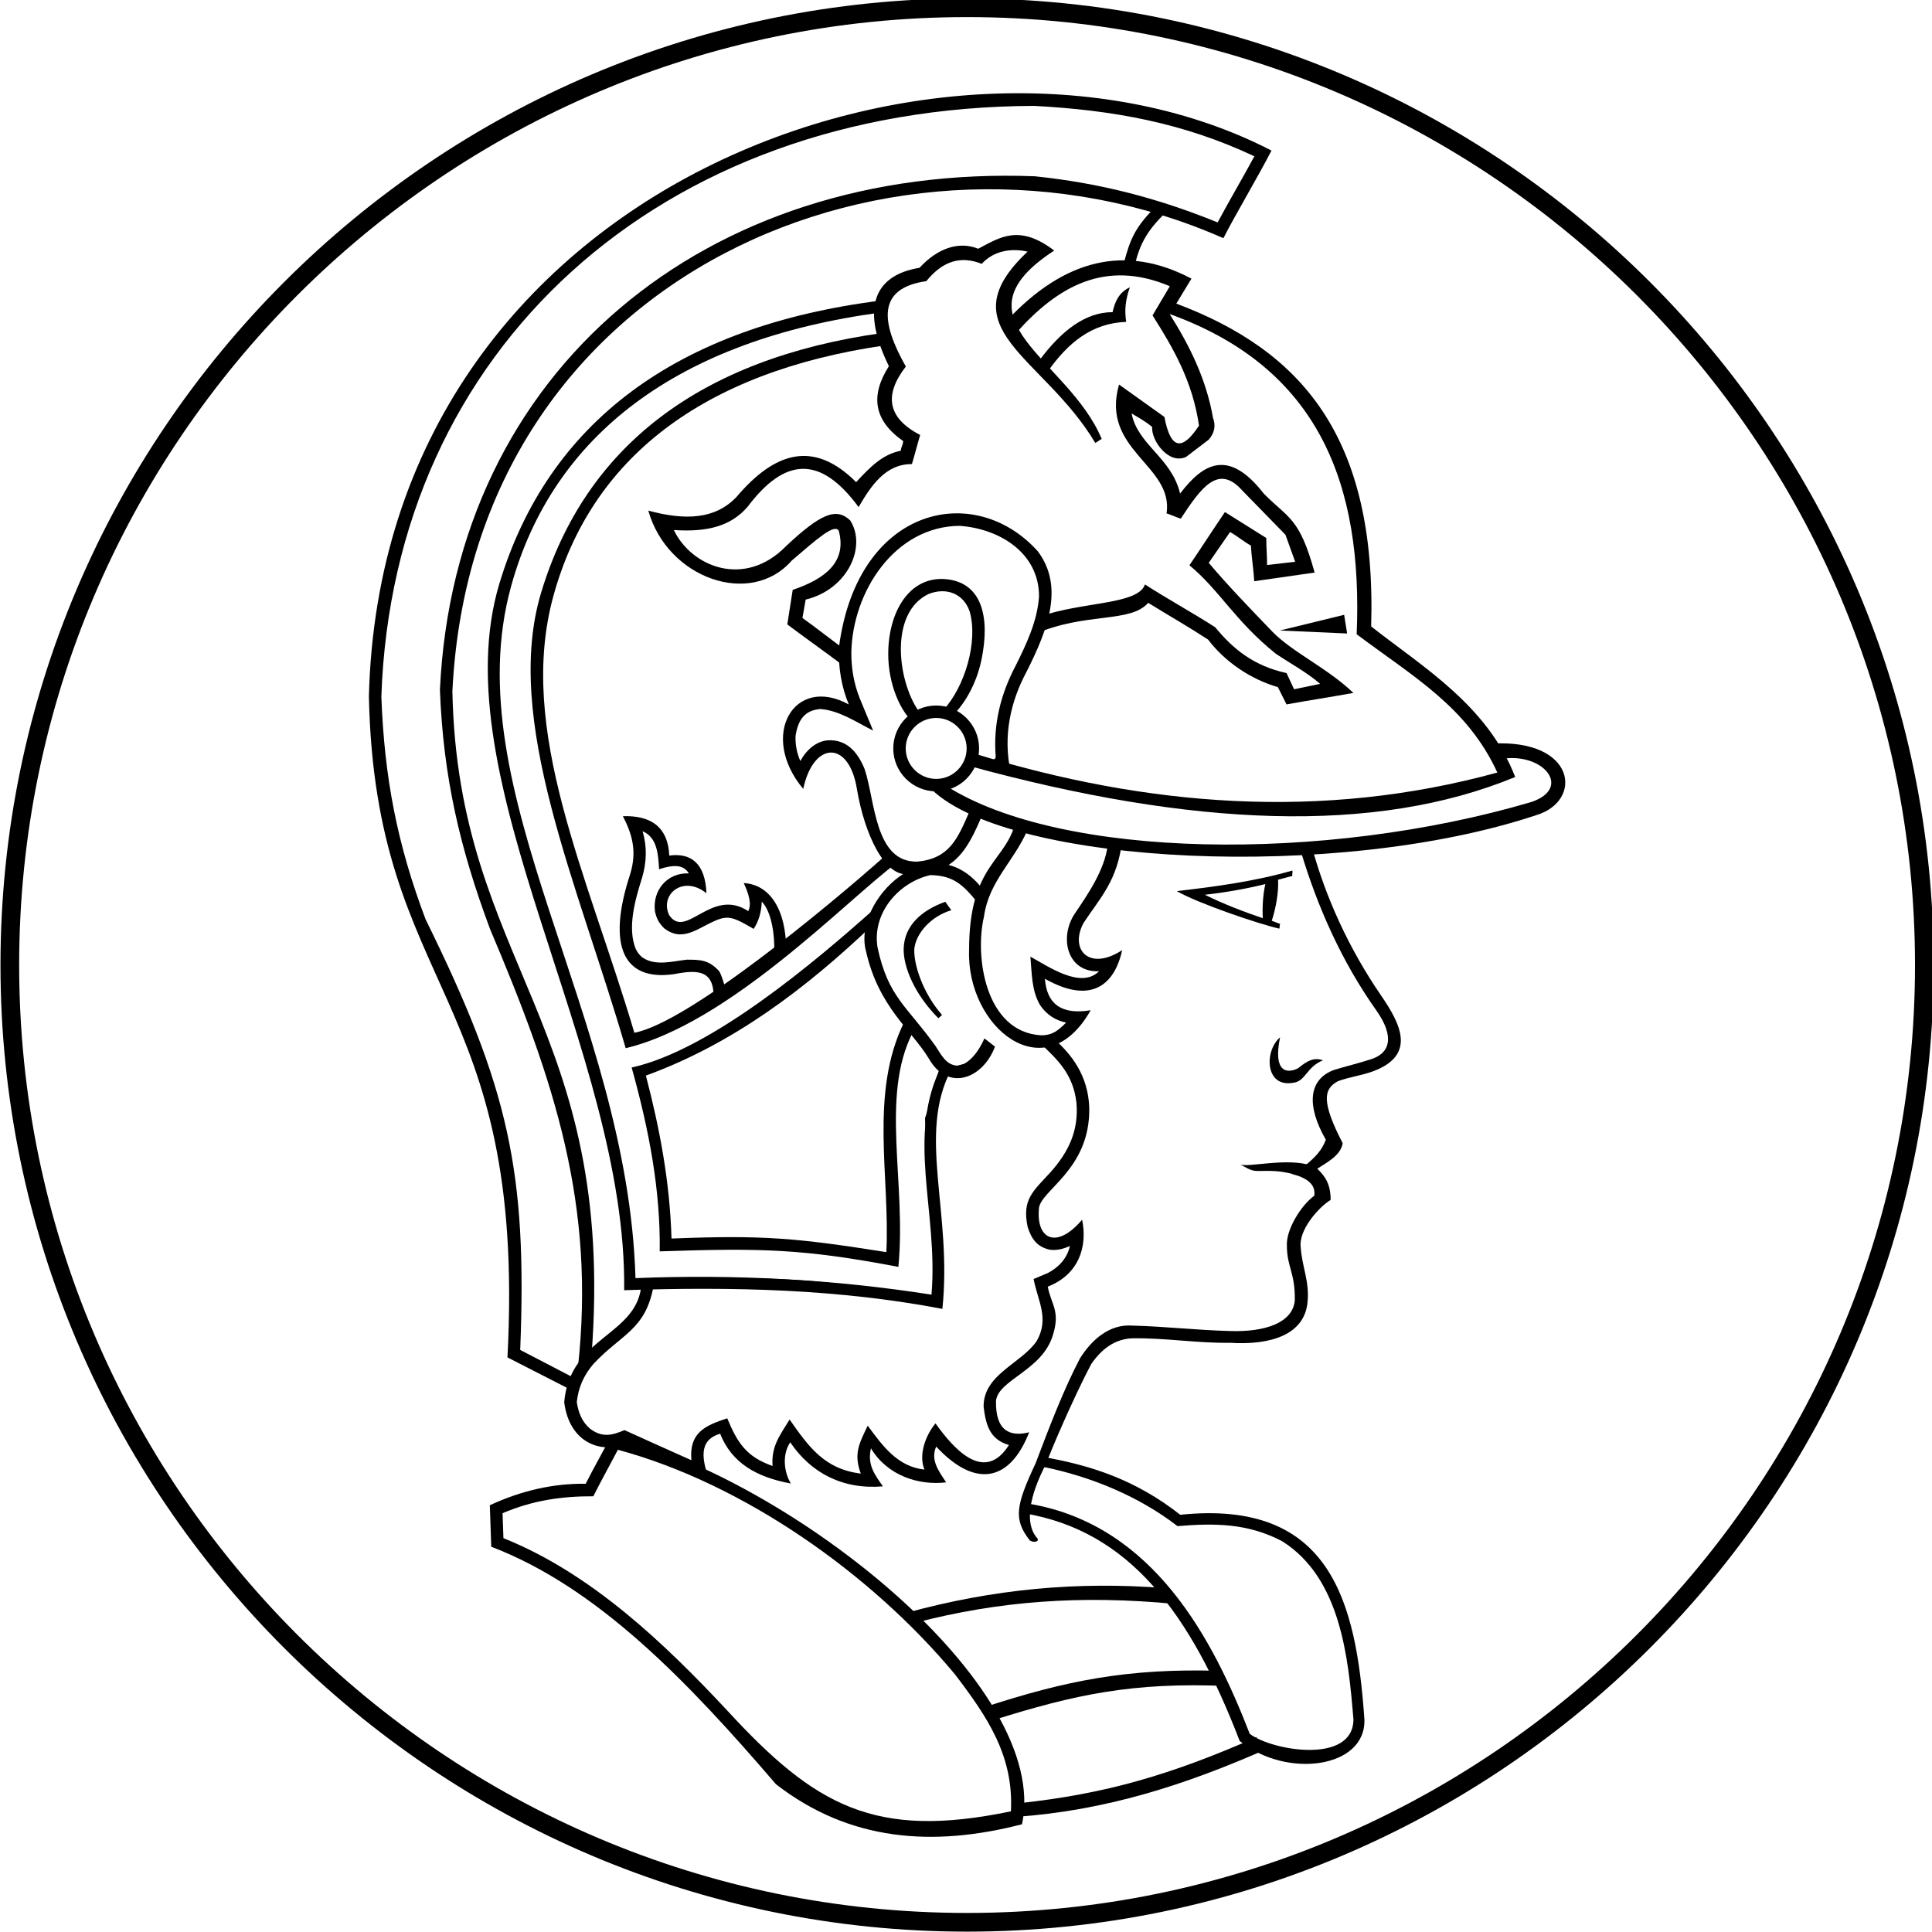
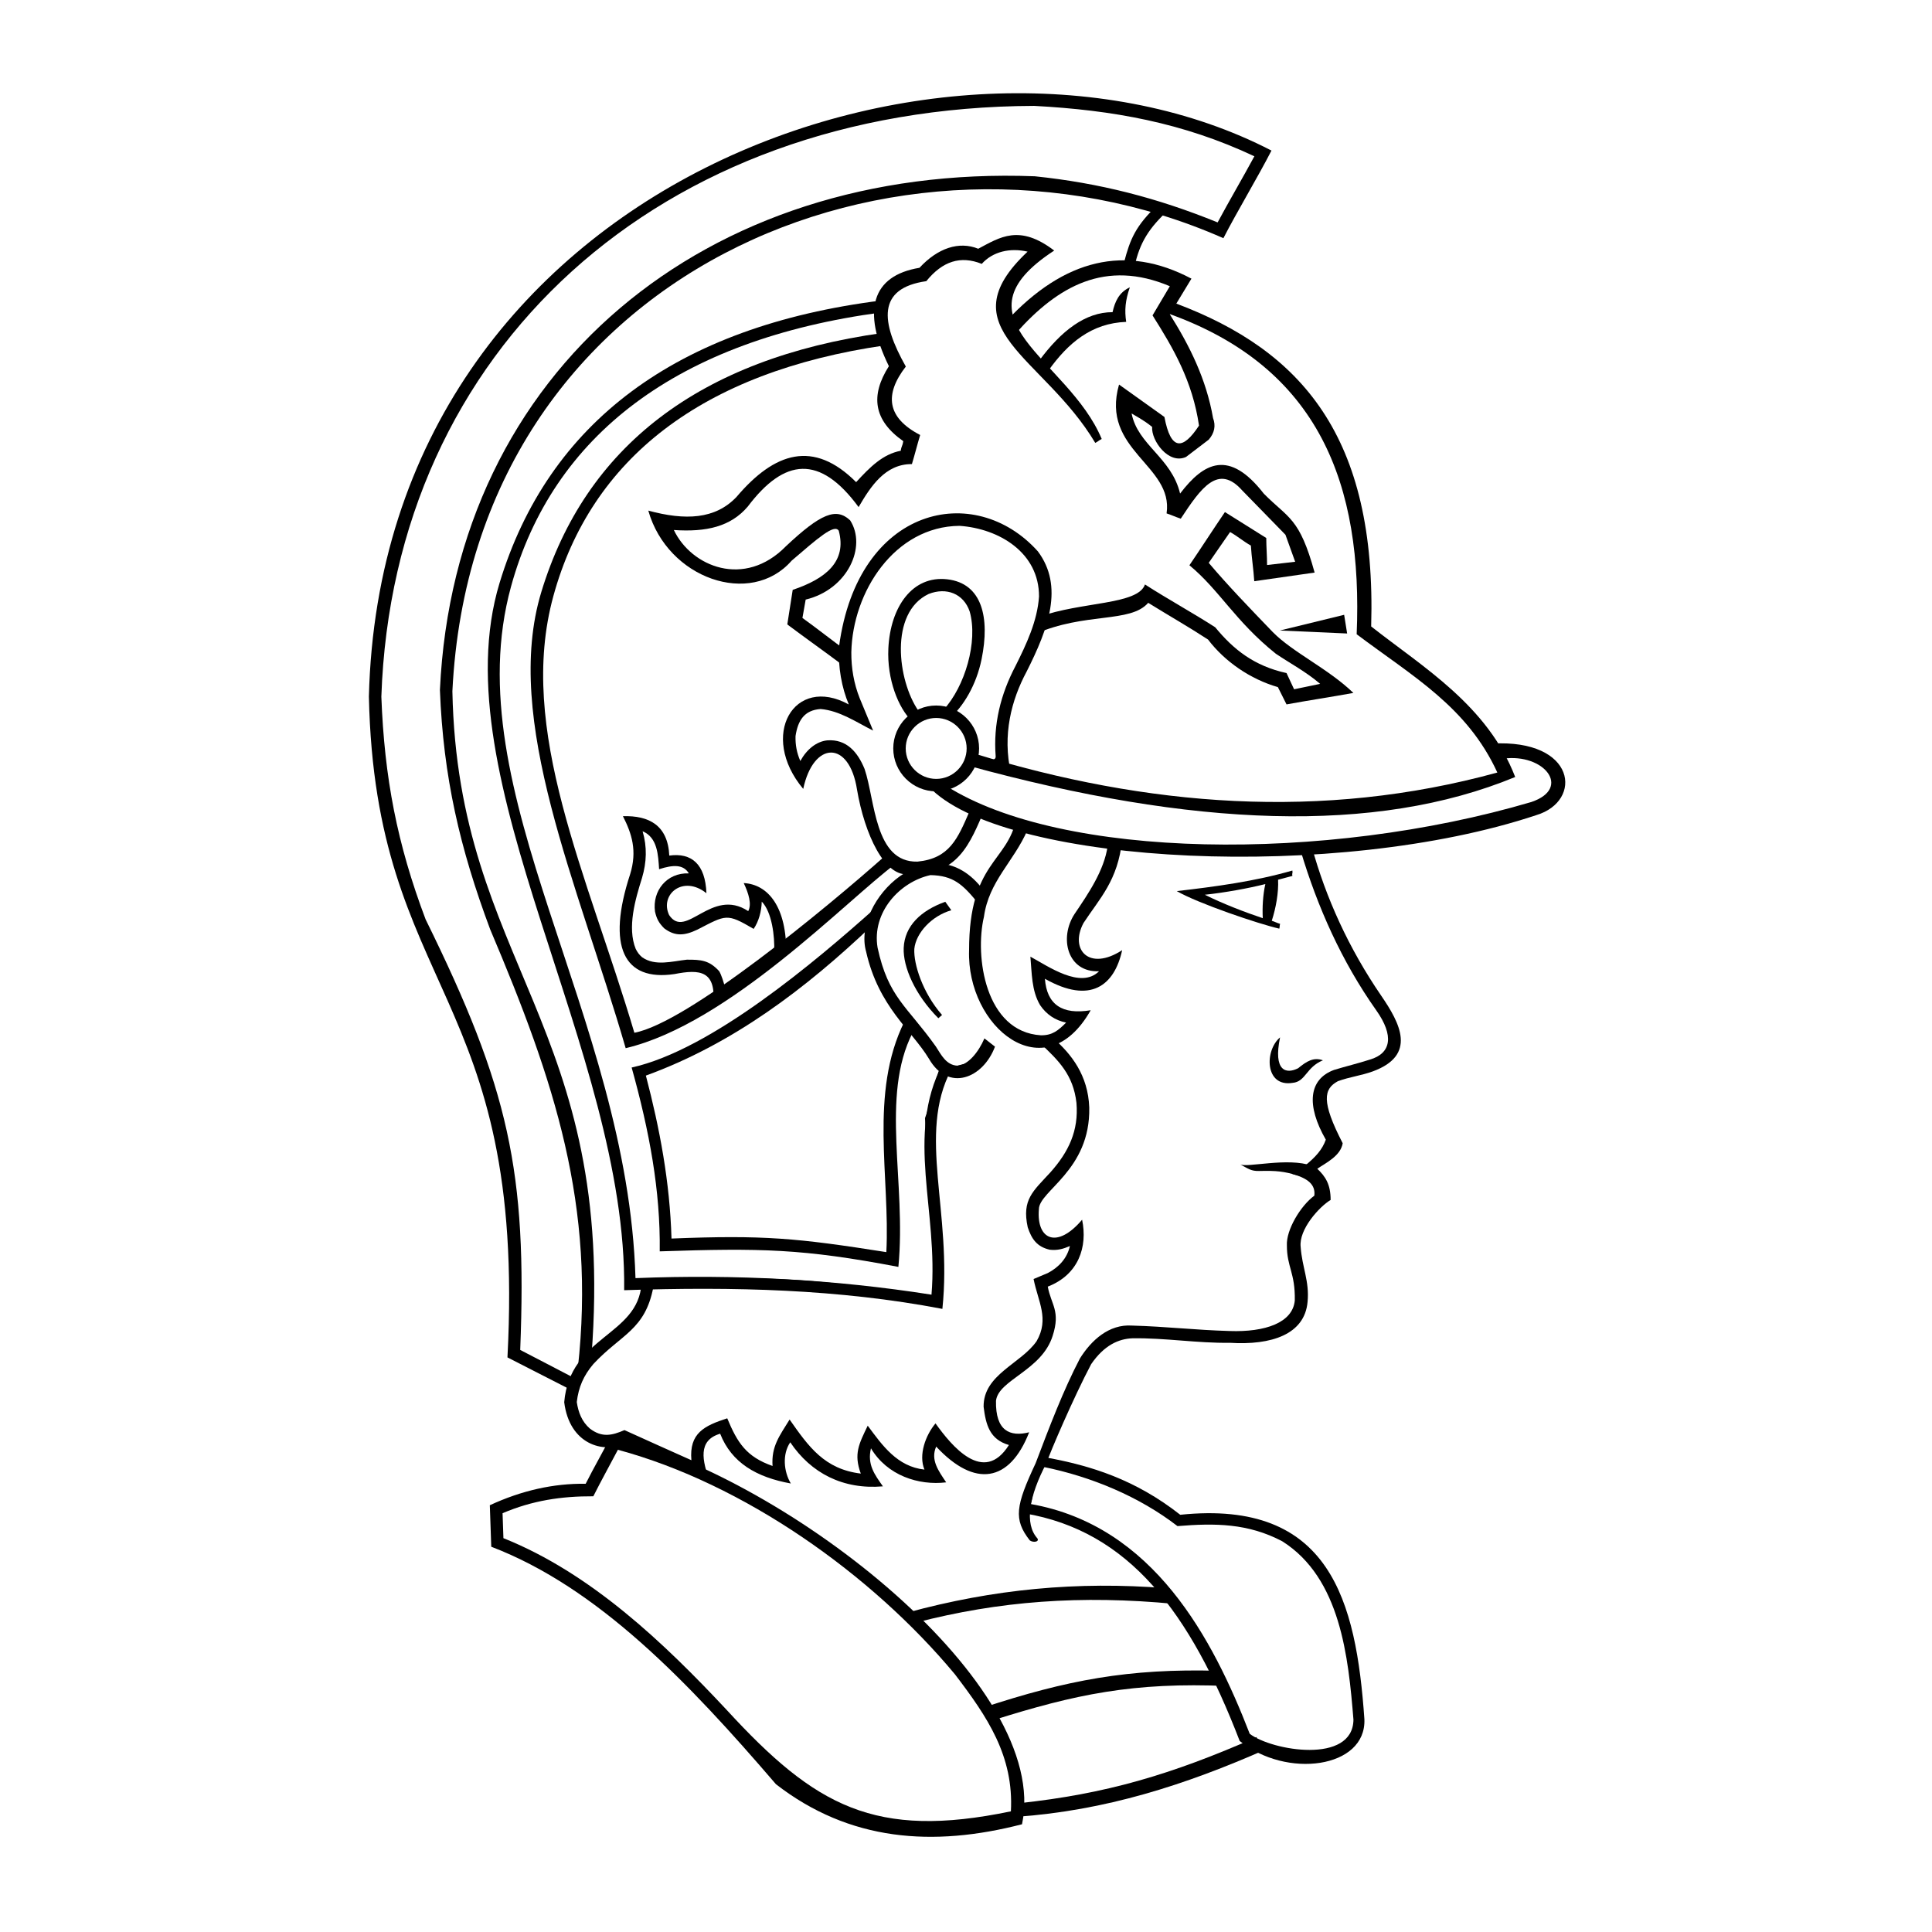
<svg xmlns="http://www.w3.org/2000/svg" xmlns:ns1="http://www.inkscape.org/namespaces/inkscape" xmlns:ns2="http://sodipodi.sourceforge.net/DTD/sodipodi-0.dtd" width="171.28mm" height="171.28mm" viewBox="0 0 171.28 171.28" version="1.1" id="svg217" ns1:version="0.92.5 (2060ec1f9f, 2020-04-08)" ns2:docname="logo_poli.svg">
  <defs id="defs211">
    <clipPath clipPathUnits="userSpaceOnUse" id="clipPath18">
      <path ns1:connector-curvature="0" d="M 0,781.069 H 870 V 0 H 0 Z" id="path16" />
    </clipPath>
  </defs>
  <ns2:namedview id="base" pagecolor="#ffffff" bordercolor="#666666" borderopacity="1.0" ns1:pageopacity="0.0" ns1:pageshadow="2" ns1:zoom="0.35" ns1:cx="-209.17916" ns1:cy="86.535799" ns1:document-units="mm" ns1:current-layer="layer1" showgrid="true" showguides="false" ns1:window-width="2488" ns1:window-height="1027" ns1:window-x="72" ns1:window-y="27" ns1:window-maximized="1">
    <ns1:grid type="xygrid" id="grid343" originx="-0.539" originy="-125.271" />
  </ns2:namedview>
  <g ns1:label="Layer 1" ns1:groupmode="layer" id="layer1" transform="translate(-0.539,-0.449)">
    <g transform="matrix(0.353,0,0,-0.353,-67.28,223.861)" id="g12" style="fill:#000000;fill-opacity:1">
      <g id="g14" clip-path="url(#clipPath18)" style="fill:#000000;fill-opacity:1">
        <g id="g20" transform="translate(435,628.603)" style="fill:#000000;fill-opacity:1">
-           <path d="m 0,0 c 131.123,0 238.067,-106.944 238.067,-238.068 0,-131.123 -106.944,-238.068 -238.067,-238.068 -131.123,0 -238.067,106.945 -238.067,238.068 C -238.067,-106.944 -131.123,0 0,0 m 0,4.691 c 133.707,0 242.759,-109.052 242.759,-242.759 0,-133.707 -109.052,-242.759 -242.759,-242.759 -133.707,0 -242.758,109.052 -242.758,242.759 0,133.707 109.051,242.759 242.758,242.759" style="fill:#000000;fill-opacity:1;fill-rule:evenodd;stroke:none" id="path22" ns1:connector-curvature="0" />
-         </g>
+           </g>
        <g id="g24" transform="translate(509.904,410.866)" style="fill:#000000;fill-opacity:1">
          <path d="M 0,0 C -4.27,-1.076 -10.207,-2.157 -15.19,-2.681 -10.708,-4.927 -5.06,-7.095 -0.64,-8.569 -0.785,-5.867 -0.605,-2.702 0,0 M -22.24,-1.767 C -12.543,-0.649 -2.553,0.694 6.79,3.399 6.927,2.552 6.653,2.892 6.79,2.044 5.564,1.73 4.415,1.41 3.2,1.091 3.363,-2.124 2.659,-6.002 1.616,-9.218 c 0.731,-0.22 1.338,-0.566 2.089,-0.769 -0.164,-0.629 -0.031,-0.581 -0.195,-1.211 -5.149,1.162 -20.466,6.356 -25.75,9.431" style="fill:#000000;fill-opacity:1;fill-rule:evenodd;stroke:none" id="path26" ns1:connector-curvature="0" />
        </g>
        <g id="g28" transform="translate(487.84,249.621)" style="fill:#000000;fill-opacity:1">
          <path d="M 0,0 C 9.468,0.773 17.72,0.72 26.312,-3.81 40.954,-13.052 42.918,-32.888 44.194,-48.611 44.059,-59.863 23.722,-56.438 18.143,-52.16 8.909,-28.319 -6.002,0.138 -36.929,5.557 -36.108,6.705 -36,15.22 -33.64,14.857 -21.674,12.432 -9.613,7.427 0,0 M -32.99,17.229 C -21.762,15.2 -10.534,11.682 0.694,2.845 38.351,6.751 44.87,-18.772 46.943,-48.502 c 0.495,-12.354 -19.646,-15 -31.318,-5.462 -12.432,32.281 -27.782,52.748 -54.077,57.173 0.304,2.55 0.606,5.099 0.91,7.647 1.518,2.124 3.035,4.249 4.552,6.373" style="fill:#000000;fill-opacity:1;fill-rule:evenodd;stroke:none" id="path30" ns1:connector-curvature="0" />
        </g>
        <g id="g32" transform="translate(374.711,203.363)" style="fill:#000000;fill-opacity:1">
          <path d="m 0,0 c 22.168,-24.122 37.152,-32.473 71.293,-25.375 0.746,13.895 -5.886,23.71 -14.049,34.402 -20.965,25.22 -53.092,47.884 -84.651,56.4 -2.056,-3.898 -4.193,-7.745 -6.173,-11.681 -8.034,0.038 -15.303,-1.061 -22.793,-4.25 0.071,-2.09 0.143,-4.182 0.216,-6.269 C -34.266,34.491 -15.82,16.943 0,0 m -59.572,51.5 c 0.119,-3.474 0.239,-6.946 0.359,-10.42 C -32.375,30.818 -9.744,7.09 12.287,-18.563 30.79,-32.92 51.749,-34.388 74.085,-28.623 81.493,6.222 16.074,58.011 -29.032,69.105 -31.068,65.033 -33.463,60.961 -35.5,56.889 -43.524,57.008 -51.548,55.212 -59.572,51.5" style="fill:#000000;fill-opacity:1;fill-rule:evenodd;stroke:none" id="path34" ns1:connector-curvature="0" />
        </g>
        <g id="g36" transform="translate(420.053,227.916)" style="fill:#000000;fill-opacity:1">
          <path d="M 0,0 C 21.528,5.867 42.546,7.903 65.033,6.107 66.23,4.551 65.991,3.712 67.188,2.155 43.489,4.432 22.979,2.874 2.156,-2.516 1.317,-1.557 0.838,-0.958 0,0" style="fill:#000000;fill-opacity:1;fill-rule:evenodd;stroke:none" id="path38" ns1:connector-curvature="0" />
        </g>
        <g id="g40" transform="translate(438.89,203.987)" style="fill:#000000;fill-opacity:1">
          <path d="M 0,0 C 21.192,6.98 36.692,9.921 59.241,9.298 60.519,7.805 60.323,6.955 61.601,5.463 37.814,6.503 23.157,3.349 2.643,-3.118 1.756,-2.205 0.887,-0.913 0,0" style="fill:#000000;fill-opacity:1;fill-rule:evenodd;stroke:none" id="path42" ns1:connector-curvature="0" />
        </g>
        <g id="g44" transform="translate(447.396,176.608)" style="fill:#000000;fill-opacity:1">
          <path d="M 0,0 C 22.258,1.57 42.252,7.919 62.884,17.04 63.5,18.905 59.764,18.181 60.38,20.046 38.762,10.52 22.279,5.743 0.845,3.445 0.37,2.264 0.475,1.181 0,0" style="fill:#000000;fill-opacity:1;fill-rule:evenodd;stroke:none" id="path46" ns1:connector-curvature="0" />
        </g>
        <g id="g48" transform="translate(427.239,452.581)" style="fill:#000000;fill-opacity:1">
          <path d="m 0,0 c 4.214,0 7.651,-3.437 7.651,-7.651 0,-4.215 -3.437,-7.652 -7.651,-7.652 -4.214,0 -7.652,3.437 -7.652,7.652 C -7.652,-3.437 -4.214,0 0,0 m 0,3.127 c 5.937,0 10.778,-4.842 10.778,-10.778 0,-5.937 -4.841,-10.779 -10.778,-10.779 -5.937,0 -10.779,4.842 -10.779,10.779 0,5.936 4.842,10.778 10.779,10.778" style="fill:#000000;fill-opacity:1;fill-rule:evenodd;stroke:none" id="path50" ns1:connector-curvature="0" />
        </g>
        <g id="g52" transform="translate(450.9,392.634)" style="fill:#000000;fill-opacity:1">
          <path d="M 0,0 C 4.449,-2.399 12.635,-8.247 17.25,-3.66 9.301,-4.029 7.124,4.736 11.132,10.78 c 3.43,5.067 7.394,10.88 8.263,16.968 -7.159,0.337 -13.415,1.556 -20.132,4.043 -3.467,-7.962 -9.705,-12.852 -10.929,-21.778 -2.354,-9.987 0.333,-28.897 14.305,-29.762 2.913,-0.034 4.344,1.223 6.332,3.186 -2.793,0.579 -4.973,2.082 -6.539,4.399 C 0.267,-8.496 0.375,-4.122 0,0 M -3.541,34.69 C -5.696,23.672 -15.397,23.792 -15.397,1.635 c -0.679,-19.302 19.03,-35.477 30.54,-15.091 -7.187,-1.197 -11.019,1.438 -11.497,7.905 11.458,-6.495 17.467,-1.689 19.401,7.186 -8.264,-5.389 -13.295,0.12 -9.701,6.826 4.083,6.228 8.63,10.66 9.701,20.839 -8.863,-0.119 -17.726,1.678 -26.588,5.39" style="fill:#000000;fill-opacity:1;fill-rule:evenodd;stroke:none" id="path54" ns1:connector-curvature="0" />
        </g>
        <g id="g56" transform="translate(429.525,406.419)" style="fill:#000000;fill-opacity:1">
          <path d="m 0,0 c -6.035,-2.165 -10.213,-5.995 -10.445,-11.606 -0.183,-4.748 2.815,-11.73 8.704,-17.641 0.31,0.271 0.62,0.542 0.929,0.813 -4.915,5.624 -7.159,12.791 -6.964,16.597 0.407,4.054 4.415,8.311 9.294,9.71 z" style="fill:#000000;fill-opacity:1;fill-rule:evenodd;stroke:none" id="path58" ns1:connector-curvature="0" />
        </g>
        <g id="g60" transform="translate(429.1,454.646)" style="fill:#000000;fill-opacity:1">
          <path d="M 0,0 C -5.032,0.963 -0.446,0.192 -6.34,-0.229 -11.535,7.279 -13.708,24.34 -3.766,29.069 0.712,30.845 5.026,29.16 6.555,24.671 8.699,17.114 5.352,5.83 0,0 M 0.913,32.761 C 9.658,31.758 11.678,23.19 9.543,12.698 8.21,6.141 4.937,0.834 1.539,-2.15 c -0.395,-0.234 -1.933,1.222 -4.463,0.786 -3.388,-0.014 -4.513,-2.048 -5.027,-1.507 -3.408,3.313 -6.293,10.502 -5.922,18.256 0.501,10.447 6.042,18.379 14.786,17.376" style="fill:#000000;fill-opacity:1;fill-rule:evenodd;stroke:none" id="path62" ns1:connector-curvature="0" />
        </g>
        <g id="g64" transform="translate(433.103,500.833)" style="fill:#000000;fill-opacity:1">
          <path d="m 0,0 c -16.322,-0.145 -26.856,-16.57 -27.174,-31.746 -0.028,-3.961 0.637,-7.862 2.102,-11.551 l 3.369,-8.128 c -4.215,2.115 -8.409,5.015 -13.183,5.421 -4.132,-0.274 -5.716,-2.924 -6.301,-6.788 -0.064,-2.225 0.31,-4.22 1.204,-6.269 1.608,2.933 4.044,4.901 6.76,5.186 4.838,0.347 7.631,-2.917 9.376,-7.185 2.674,-7.834 2.471,-23.535 13.278,-23.27 8.041,0.793 10.084,5.71 13.109,12.711 -3.92,1.962 -7.659,4.28 -11.43,6.512 2.666,-0.206 9.992,0.859 11.368,7.323 2.447,-0.68 6.769,-1.898 6.599,-0.091 -0.629,8.036 1.248,15.593 4.989,22.697 2.732,5.467 5.472,11.237 5.895,17.418 C 20.01,-6.736 9.933,-0.685 0,0 m 12.909,-62.125 c -2.194,9.618 0.122,18.405 3.941,25.52 5.459,10.823 9.41,21.395 2.814,30.209 -15.843,17.651 -45.162,11.407 -49.912,-23.83 -0.313,-5.254 0.688,-10.508 2.439,-14.636 -13.756,7.538 -22.665,-7.822 -11.446,-21.203 2.565,12.071 11.571,12.322 13.51,-0.188 1.876,-11.07 6.943,-22.204 13.135,-21.203 12.266,-0.526 15.274,7.758 18.952,16.325 -4.504,1.438 -6.568,2.877 -10.321,5.066 4.585,1.65 4.491,3.625 6.943,6.567 3.127,-0.876 6.817,-1.751 9.945,-2.627" style="fill:#000000;fill-opacity:1;fill-rule:evenodd;stroke:none" id="path66" ns1:connector-curvature="0" />
        </g>
        <g id="g68" transform="translate(413.511,557.43)" style="fill:#000000;fill-opacity:1">
          <path d="m 0,0 c 0,-1.041 0.139,-1.943 0.139,-2.984 -51.434,-6.824 -82.779,-30.966 -93.19,-68.878 -14.179,-51.634 29.32,-107.355 31.261,-173.668 25.111,1.002 49.972,-0.32 74.341,-4.155 1.769,21.099 -6.599,39.865 2.728,57.863 1.339,-0.743 0.87,-0.654 2.209,-1.397 -8.565,-16.221 0.338,-35.729 -2.202,-60.035 -26.061,4.968 -52.294,5.604 -79.921,4.69 0.76,60.263 -46.312,128.139 -31.29,177.624 C -83.719,-30.73 -51.606,-6.469 0,0" style="fill:#000000;fill-opacity:1;fill-rule:evenodd;stroke:none" id="path70" ns1:connector-curvature="0" />
        </g>
        <g id="g72" transform="translate(411.796,404.705)" style="fill:#000000;fill-opacity:1">
          <path d="m 0,0 -0.56,-4.151 c -16.799,-16.004 -35.055,-29.833 -56.904,-37.789 3.483,-13.303 6.02,-26.697 6.436,-40.925 23.155,0.923 31.483,0.128 53.953,-3.409 0.98,18.805 -4.342,39.947 4.523,57.864 1.234,-0.685 1.516,-1.822 2.08,-2.758 -8.161,-16.015 -1.535,-37.6 -3.578,-58.816 -24.032,4.582 -34.461,4.745 -59.936,3.902 0.193,15.267 -2.591,30.143 -7.052,46.167 C -41.104,-35.504 -14.948,-13.339 0,0 m 2.641,141.463 c -46.106,-6.676 -73.884,-28.539 -83.333,-62.951 -9.24,-33.649 8.502,-69.8 20.336,-109.694 13.362,2.49 48.353,31.423 63.104,44.545 0.187,-0.645 2.274,-1.503 2.458,-2.15 -12.229,-9.085 -41.783,-40.141 -67.745,-46.268 -11.9,41.065 -30.937,82.444 -21.192,114.547 11.054,36.416 39.638,58.647 85.74,65.08 z" style="fill:#000000;fill-opacity:1;fill-rule:evenodd;stroke:none" id="path74" ns1:connector-curvature="0" />
        </g>
        <g id="g76" transform="translate(358.899,399.778)" style="fill:#000000;fill-opacity:1">
          <path d="m 0,0 c 2.78,-2.125 5.172,-1.869 8.356,-0.357 7.287,3.743 7.325,4.174 14.141,0.187 1.28,1.877 1.969,4.383 2.038,6.852 2.591,-2.659 3.274,-8.842 3.119,-12.458 -4.204,-2.825 -8.246,-6.108 -12.382,-9.029 -0.233,1.055 -0.875,3.097 -1.424,4.007 -2.527,2.755 -4.529,2.912 -8.13,2.895 -3.644,-0.382 -7.944,-1.723 -11.259,0.629 -0.725,0.633 -1.145,1.22 -1.58,2.076 -2.178,5.368 -0.095,12.49 1.587,17.835 1.164,3.943 1.304,7.747 0.143,11.71 3.771,-1.573 3.913,-6.025 4.144,-9.529 3.561,1.15 6.091,1.229 7.472,-1.046 C 0.664,13.99 -3,9.356 -2.276,4.177 -1.841,2.28 -1.29,1.333 0,0 m 12.307,-19.359 c 0.957,8.803 -3.358,9.084 -9.679,7.848 -12.785,-1.921 -17.087,6.938 -11.154,25.06 1.832,5.932 0.413,10.21 -1.805,14.586 6.585,0.2 11.284,-2.309 11.642,-9.891 5.574,0.764 9.054,-2.113 9.328,-9.453 -5.868,4.69 -11.792,-0.329 -9.37,-5.483 4.209,-6.326 10.636,7.08 19.865,0.988 0.928,1.705 0.125,4.403 -1.126,7.043 6.148,-0.323 10.861,-6.051 10.666,-17.855 -6.395,-4.164 -11.972,-8.679 -18.367,-12.843" style="fill:#000000;fill-opacity:1;fill-rule:evenodd;stroke:none" id="path78" ns1:connector-curvature="0" />
        </g>
        <g id="g80" transform="translate(474.413,566.963)" style="fill:#000000;fill-opacity:1">
          <path d="m 0,0 c 1.531,5.866 2.872,9.208 8.612,14.631 1.487,-0.298 1.236,-0.99 2.722,-1.287 C 6.267,8.72 3.952,5.009 2.65,-0.943 2.65,-0.943 0.446,-0.446 0,0" style="fill:#000000;fill-opacity:1;fill-rule:evenodd;stroke:none" id="path82" ns1:connector-curvature="0" />
        </g>
        <g id="g84" transform="translate(335.95,287.014)" style="fill:#000000;fill-opacity:1">
          <path d="m 0,0 c 0.087,0.866 1.211,1.312 1.286,2.17 4.539,40.915 -5.787,72.058 -22.013,110.313 -7.609,20.371 -11.774,38.273 -12.619,60.109 3.725,80.468 67.005,132.168 149.399,129.019 16.222,-1.681 30.771,-5.426 45.92,-11.585 2.994,5.578 6.218,11.034 9.229,16.606 -17.951,8.455 -35.63,11.611 -55.311,12.658 -93.963,-0.301 -160.972,-61.03 -163.944,-148.374 0.766,-20.36 3.941,-36.927 11.117,-55.934 C -16.017,72.507 -11.414,51.677 -13.179,6.853 -8.439,4.434 -4.74,2.427 0,0 m -16.383,4.977 c 5.542,-2.833 11.085,-5.665 16.627,-8.498 l 4.469,8.74 c 6.422,83.302 -33.568,98.496 -34.927,167.07 5.216,105.621 112.357,149.629 193.636,113.772 3.271,6.395 8.801,15.612 12.072,22.007 C 95.359,349.525 -47.911,300.756 -51.184,170.95 -49.574,96.105 -11.556,97.199 -16.383,4.977" style="fill:#000000;fill-opacity:1;fill-rule:evenodd;stroke:none" id="path86" ns1:connector-curvature="0" />
        </g>
        <g id="g88" transform="translate(487.513,556.665)" style="fill:#000000;fill-opacity:1">
          <path d="m 0,0 c 31.465,-11.853 50.376,-33.389 48.971,-81.1 13.119,-10.323 29.192,-19.807 36.171,-37.809 -35.126,-14.516 -81.198,-12.555 -137.235,2.801 0.561,1.307 0.841,1.773 1.401,3.081 43.312,-13.294 87.294,-16.865 131.352,-4.762 -7.568,16.47 -21.06,24.013 -35.33,34.729 1.587,37.623 -9.388,67.003 -47.29,80.539 C -0.653,-1.121 -1.307,-1.4 0,0" style="fill:#000000;fill-opacity:1;fill-rule:evenodd;stroke:none" id="path90" ns1:connector-curvature="0" />
        </g>
        <g id="g92" transform="translate(429.746,435.524)" style="fill:#000000;fill-opacity:1">
          <path d="m 0,0 c 29.033,-18.429 95.089,-19.346 146.974,-4.047 10.248,3.471 3.146,12.318 -7.083,10.877 -0.928,1.518 -1.856,2.277 -2.784,3.795 21.126,1.181 22.897,-14.418 11.131,-17.961 C 98.263,-24.012 16.357,-19.889 -3.541,-1.012 -2.36,-0.506 -1.18,-0.506 0,0" style="fill:#000000;fill-opacity:1;fill-rule:evenodd;stroke:none" id="path94" ns1:connector-curvature="0" />
        </g>
        <g id="g96" transform="translate(529.698,478.488)" style="fill:#000000;fill-opacity:1">
          <path d="M 0,0 -16.137,-3.94 0.751,-4.691 Z" style="fill:#000000;fill-opacity:1;fill-rule:evenodd;stroke:none" id="path98" ns1:connector-curvature="0" />
        </g>
        <g id="g100" transform="translate(467.193,521.662)" style="fill:#000000;fill-opacity:1">
          <path d="m 0,0 c -13.068,21.891 -37.613,28.636 -16.998,48.035 -4.391,1.016 -8.751,0.023 -11.509,-3.072 -5.32,2.138 -9.839,0.691 -13.927,-4.341 -12.442,-1.771 -11.444,-10.28 -5.144,-21.446 -5.457,-7.059 -4.749,-12.851 3.602,-17.19 -0.814,-2.714 -1.258,-4.593 -2.073,-7.307 -6.722,0.048 -10.376,-5.637 -13.389,-10.797 -9.726,13.247 -18.634,12.317 -27.836,0.127 -4.285,-5.032 -10.395,-6.446 -18.565,-5.885 4.402,-9.247 17.757,-14.689 28.137,-4.09 8.832,8.308 12.67,9.771 16.137,6.519 4.233,-6.549 -0.557,-17.346 -11.165,-19.904 -0.271,-1.537 -0.543,-3.075 -0.814,-4.613 3.799,-2.714 7.506,-5.705 11.305,-8.419 -0.362,-1.357 -0.723,-2.158 -1.085,-3.515 -4.704,3.528 -9.316,6.778 -14.02,10.306 0.452,2.895 0.905,5.79 1.357,8.684 8.283,2.783 13.651,7.113 11.565,14.847 -1.109,1.822 -5.301,-1.921 -11.836,-7.52 -10.285,-11.776 -31.178,-4.489 -35.996,12.577 9.296,-2.521 16.805,-2.203 22.155,3.435 9.584,11.285 19.351,14.409 30.043,3.714 3.518,3.833 6.698,7.017 11.202,7.883 0.181,1.266 0.454,1.142 0.635,2.409 -7.485,5.249 -8.304,11.449 -3.615,18.831 -6.812,13.92 -4.335,22.72 7.685,24.71 4.588,4.963 9.924,6.743 14.759,4.785 5.492,2.904 10.317,6.222 19.077,-0.457 C -36.815,31.025 -6.809,21.21 1.616,0.993 0.893,0.631 0.724,0.362 0,0" style="fill:#000000;fill-opacity:1;fill-rule:evenodd;stroke:none" id="path102" ns1:connector-curvature="0" />
        </g>
        <g id="g104" transform="translate(444.94,552.329)" style="fill:#000000;fill-opacity:1">
          <path d="M 0,0 C 14.399,15.456 29.834,19.361 46.406,10.584 44.597,7.599 42.787,4.613 40.979,1.628 c 4.967,-7.894 9.146,-16.25 10.855,-26.053 0.724,-1.945 0.361,-3.754 -1.086,-5.427 -1.899,-1.447 -3.799,-2.895 -5.699,-4.342 -4.367,-1.994 -8.768,4.096 -8.516,7.548 -2.33,1.873 -4.149,2.726 -5.155,3.374 1.548,-7.931 10.019,-11.062 12.179,-20.117 6,7.866 12.314,11.175 21.032,-0.032 6.228,-6.289 8.935,-5.932 12.755,-19.811 -5.156,-0.724 -10.007,-1.448 -15.163,-2.171 -0.182,2.985 -0.668,5.97 -0.849,8.955 -1.81,0.995 -3.415,2.399 -5.224,3.394 -1.719,-2.443 -3.641,-5.294 -5.36,-7.736 4.818,-5.703 10.285,-11.357 16.106,-17.407 5.059,-5.12 13.863,-9.135 20.226,-15.261 -5.428,-0.995 -11.365,-1.888 -16.792,-2.883 -0.725,1.447 -1.448,2.895 -2.172,4.342 -6.924,1.995 -13.33,6.41 -17.538,11.943 -5.128,3.347 -9.628,5.878 -15.027,9.225 -4.509,-5.176 -15.84,-2.285 -28.495,-7.87 0.361,1.448 0.723,2.895 1.086,4.342 10.494,3.837 24.857,2.977 26.594,8.141 5.609,-3.618 12.033,-7.134 17.641,-10.753 4.587,-5.586 9.794,-9.725 17.911,-11.5 0.633,-1.357 1.266,-2.714 1.9,-4.071 2.08,0.453 4.465,0.905 6.546,1.357 -3.49,3.017 -7.727,5.262 -11.134,7.572 -10.182,8.139 -14.21,16.054 -21.703,22.213 3.076,4.524 5.846,8.842 8.921,13.365 3.529,-2.171 6.853,-4.342 10.381,-6.513 0,-2.262 0.203,-4.523 0.203,-6.785 2.353,0.272 4.704,0.543 7.057,0.814 -0.814,2.262 -1.629,4.524 -2.442,6.785 -3.62,3.709 -7.238,7.418 -10.856,11.127 -6.026,6.771 -10.337,0.665 -15.435,-7.088 -1.628,0.543 -1.933,0.779 -3.561,1.321 1.789,12.184 -16.685,15.789 -11.941,32.362 3.798,-2.714 7.598,-5.427 11.397,-8.141 1.597,-8.535 4.644,-8.339 8.685,-2.171 C 46.69,-15.167 41.802,-6.787 36.637,1.357 38.084,3.799 39.53,6.242 40.979,8.684 24.834,15.504 12.88,8.72 2.442,-2.985 1.628,-1.99 0.813,-0.995 0,0" style="fill:#000000;fill-opacity:1;fill-rule:evenodd;stroke:none" id="path106" ns1:connector-curvature="0" />
        </g>
        <g id="g108" transform="translate(453.082,542.287)" style="fill:#000000;fill-opacity:1">
          <path d="m 0,0 c 5.572,7.552 11.625,12.212 18.453,12.212 0.588,2.573 1.554,4.93 4.343,6.242 C 21.646,15.146 21.438,12.665 21.877,9.77 13.219,9.449 7.324,4.544 2.279,-2.548 1.284,-1.463 0.994,-1.085 0,0" style="fill:#000000;fill-opacity:1;fill-rule:evenodd;stroke:none" id="path110" ns1:connector-curvature="0" />
        </g>
        <g id="g112" transform="translate(439.095,409.359)" style="fill:#000000;fill-opacity:1">
          <path d="m 0,0 c -12.94,17.172 -33.066,-2.676 -29.458,-15.449 3.149,-13.956 11.434,-19.7 15.806,-26.948 4.812,-8.364 13.549,-4.957 16.564,3.072 l -2.651,2.071 c -1.505,-3.517 -4.15,-6.687 -6.71,-6.854 -2.886,0.101 -4.139,2.733 -5.501,4.832 -7.261,10.214 -11.921,12.275 -14.622,24.814 -1.486,8.854 5.54,16.52 13.271,18.219 5.719,-0.112 8.057,-2.308 11.745,-6.773 -0.117,-0.481 -0.219,-1.002 -0.313,-1.556 l 0.354,-0.098 1.049,2.097 C -0.343,-1.721 -0.199,-0.865 0,0" style="fill:#000000;fill-opacity:1;fill-rule:evenodd;stroke:none" id="path114" ns1:connector-curvature="0" />
        </g>
        <g id="g116" transform="translate(353.227,310.551)" style="fill:#000000;fill-opacity:1">
          <path d="m 0,0 c -0.798,-13.212 -17.986,-13.117 -19.405,-29.817 1.317,-10.602 9.821,-12.877 15.09,-10.421 4.432,-2.037 17.125,-7.666 21.558,-9.701 -2.046,5.512 -3.134,10.547 2.516,12.214 2.872,-7.306 9.126,-10.946 17.75,-12.501 -1.794,2.993 -2.183,7.352 -0.146,10.345 5.225,-7.766 13.259,-11.918 23.274,-11.064 -2.077,2.949 -3.984,5.461 -3.004,9.554 4.073,-6.825 11.95,-9.389 18.892,-8.548 -1.971,2.934 -3.978,5.663 -2.511,8.98 9.698,-10.42 18.44,-8.98 23.351,3.594 -4.806,-1.207 -8.49,0.329 -8.331,7.904 0.591,5.291 11.488,7.582 14.23,16.311 2.028,6.267 -0.389,7.809 -1.226,12.365 7.741,3.001 10.043,9.986 8.621,16.806 -6.243,-7.393 -11.482,-5.095 -10.854,2.59 -0.029,4.663 12.969,9.755 12.652,25.585 -0.296,8.082 -4.461,13.454 -9.195,17.529 -4.138,0.195 -6.239,0.395 -8.5,1.289 l -0.634,-1.16 c 1.564,-0.878 3.191,-1.428 5.91,-1.434 4.772,-4.429 8.402,-8.048 9.204,-15.047 0.587,-7.021 -1.965,-12.306 -6.522,-17.433 -4.372,-4.776 -7.234,-6.835 -5.715,-13.825 0.981,-2.942 2.295,-4.87 5.494,-5.628 1.954,-0.227 3.36,0.183 5.099,0.92 -0.705,-3.083 -2.776,-5.331 -5.556,-6.782 l -3.568,-1.5 c 1.11,-5.646 4.015,-9.983 0.753,-15.621 -3.969,-5.697 -13.391,-8.359 -13.305,-16.46 0.561,-4.508 1.518,-8.212 6.358,-9.605 -6.34,-10.088 -14.389,-0.221 -18.438,5.427 -2.482,-2.952 -4.318,-7.909 -2.773,-11.601 -6.844,0.742 -10.574,6.068 -14.249,11.028 -2.2,-4.575 -3.564,-7.076 -1.74,-12.031 -9.095,1.106 -13.075,6.707 -17.881,13.577 -2.48,-4.046 -4.627,-6.702 -4.28,-11.667 -6.605,2.315 -8.833,5.839 -11.382,11.97 -5.727,-1.859 -9.594,-3.694 -9.001,-10.524 -5.603,2.513 -11.219,5.01 -16.81,7.562 -3.091,-1.326 -5.61,-1.964 -8.691,0.389 -2.01,1.746 -2.898,4.063 -3.284,6.66 0.438,3.752 1.72,6.654 4.155,9.532 6.993,7.518 13.011,8.511 15.075,19.334 24.123,3.134 44.298,-0.476 68.354,-3.869 3.132,-0.297 4.105,1.801 3.8,6.564 0.511,12.635 -2.222,26.912 -2.703,39.683 0.417,1.194 2.862,12.277 3.715,12.047 6.905,3.06 8.655,0.728 10.811,5.246 l -0.601,0.427 C 84.875,55.058 82.891,52.895 75.163,54.827 73.606,50.635 72.765,45.727 71.206,41.536 71.628,28.312 74.417,14.241 73.8,1.08 74.412,-2.033 74.113,-3.696 71.342,-3.382 44.697,1.83 22.183,2.316 0,0" style="fill:#000000;fill-opacity:1;fill-rule:evenodd;stroke:none" id="path118" ns1:connector-curvature="0" />
        </g>
        <g id="g120" transform="translate(513.602,372.362)" style="fill:#000000;fill-opacity:1">
          <path d="m 0,0 c -1.758,-8.472 1.494,-9.302 4.55,-7.744 2.148,1.772 3.894,2.826 6.219,1.985 C 6.554,-7.458 6.45,-11.126 3.179,-11.416 -3.836,-12.578 -3.944,-3.316 0,0" style="fill:#000000;fill-opacity:1;fill-rule:evenodd;stroke:none" id="path122" ns1:connector-curvature="0" />
        </g>
        <g id="g124" transform="translate(518.766,419.258)" style="fill:#000000;fill-opacity:1">
          <path d="m 0,0 c 4.23,-14.129 10.282,-27.784 19.017,-40.13 4.469,-6.317 3.765,-10.769 -1.607,-12.339 -2.889,-0.938 -6.08,-1.7 -9.011,-2.598 -6.366,-2.337 -7.046,-8.842 -2.071,-17.52 -0.891,-2.512 -2.61,-4.402 -5.168,-6.47 l -3.316,-2.124 c 4.092,-1.124 5.927,-2.759 5.598,-5.471 -3.468,-2.543 -7.096,-8.614 -6.89,-12.494 -0.005,-5.438 2.117,-6.873 1.986,-13.811 -0.503,-5.606 -7.45,-7.999 -16.337,-7.683 -8.766,0.247 -15.781,1.119 -24.548,1.367 -5.813,0.396 -10.243,-3.728 -13.078,-8.256 -4.205,-8.052 -7.65,-17.157 -11.124,-26.309 -4.995,-10.67 -5.613,-14.085 -1.476,-19.377 0.852,-0.632 2.456,-0.388 1.932,0.482 -3.316,3.654 -2.124,10.592 2.257,18.9 0.892,2.709 6.853,16.58 11.237,24.876 3.26,4.742 6.869,6.36 10.377,6.489 8.15,0.124 16.299,-1.254 24.448,-1.131 10.476,-0.663 18.808,2.136 19.521,10.276 0.505,5.186 -1.366,8.621 -1.737,13.806 -0.488,4.392 4.67,10.086 7.531,11.797 -0.003,3.951 -1.326,5.901 -3.351,7.83 2.132,1.47 5.84,3.19 6.381,6.404 -5.434,10.51 -4.795,13.653 -1.195,15.595 3.087,1.112 5.673,1.348 8.76,2.458 11.111,4.088 6.864,12.067 2.107,19.002 C 12.103,-24.561 6.297,-11.768 2.814,0.981 1.209,0.487 1.605,0.494 0,0" style="fill:#000000;fill-opacity:1;fill-rule:evenodd;stroke:none" id="path126" ns1:connector-curvature="0" />
        </g>
        <g id="g128" transform="translate(503.571,340.473)" style="fill:#000000;fill-opacity:1">
          <path d="m 0,0 c 2.206,-1.182 2.782,-1.702 4.751,-1.663 4.417,0.102 6.201,-0.08 9.767,-1.145 2.063,-0.123 2.41,-0.053 4.156,-0.492 0.482,1.866 0.667,2.572 -0.651,2.95 C 11.982,1.809 1.692,-0.901 0,0" style="fill:#000000;fill-opacity:1;fill-rule:evenodd;stroke:none" id="path130" ns1:connector-curvature="0" />
        </g>
      </g>
    </g>
  </g>
</svg>